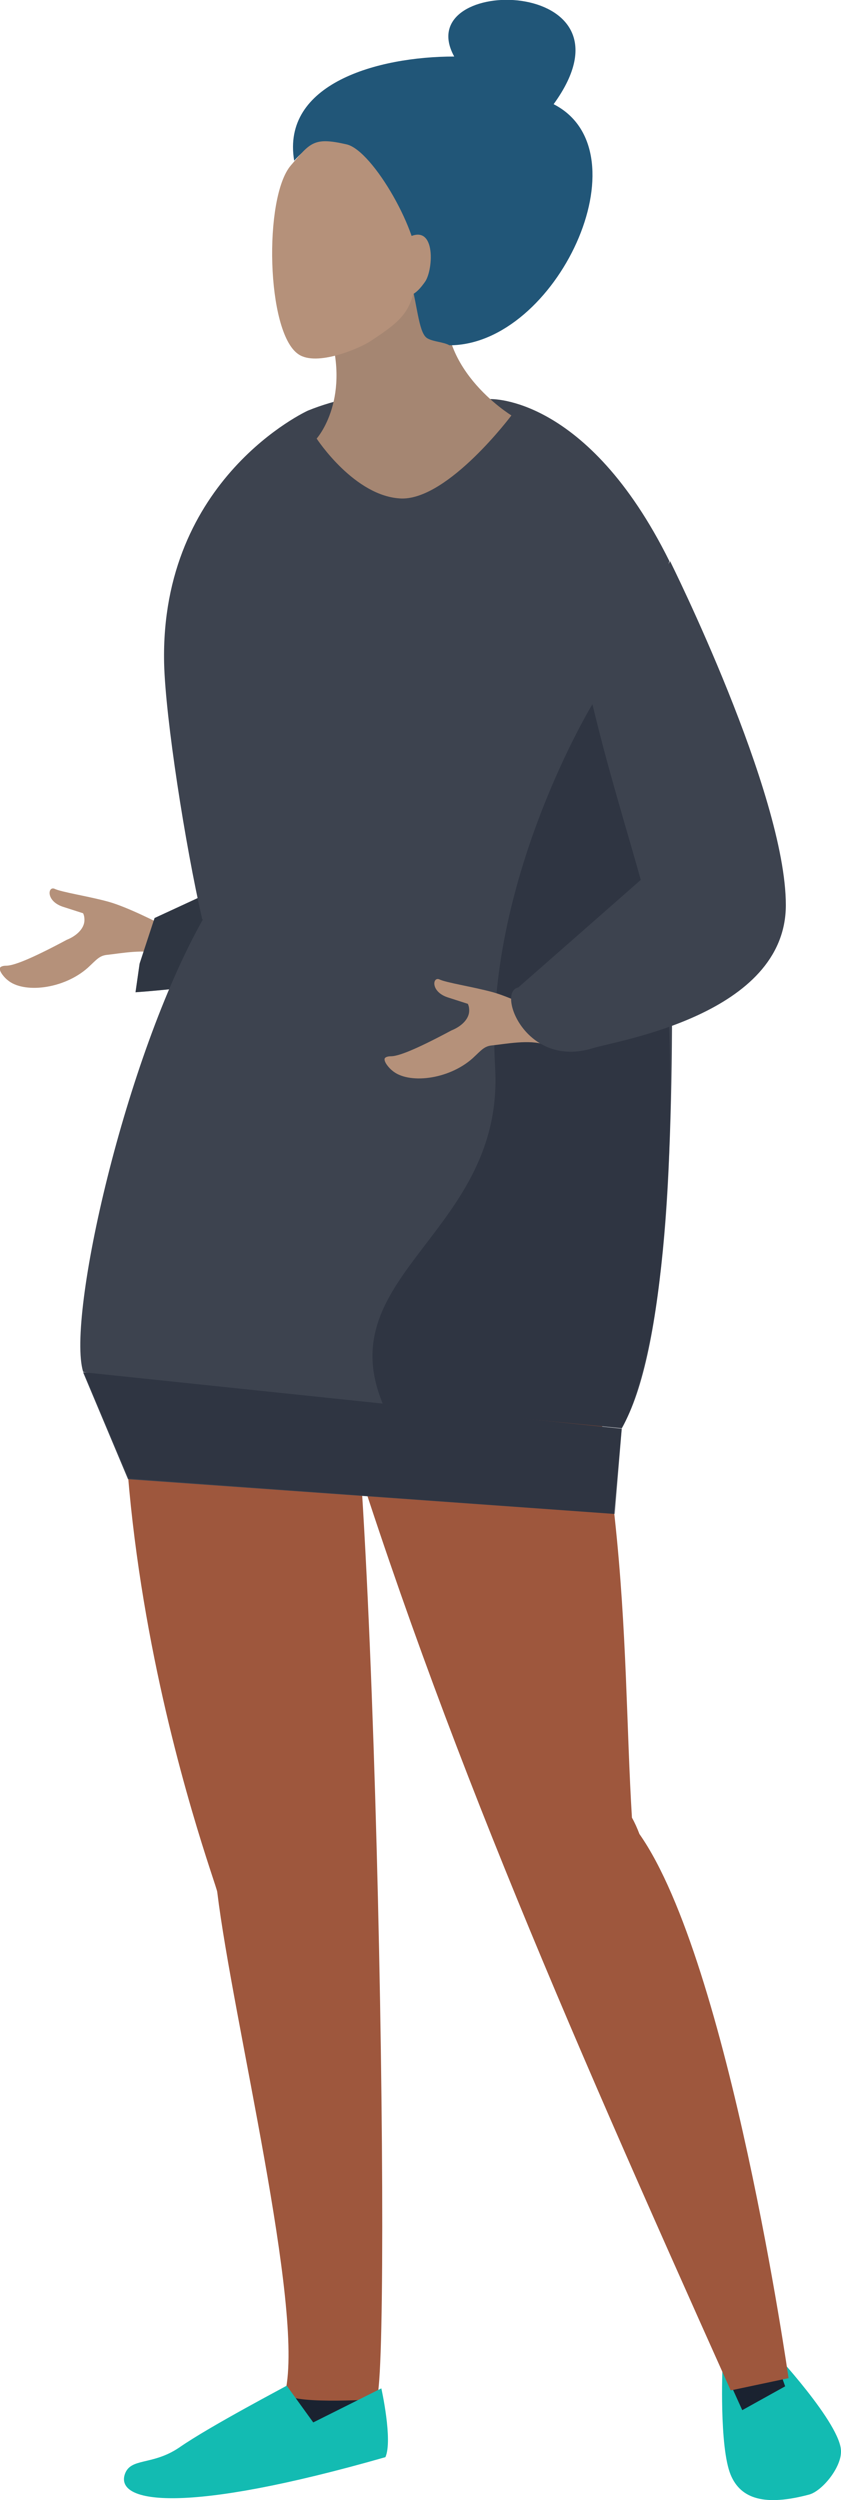
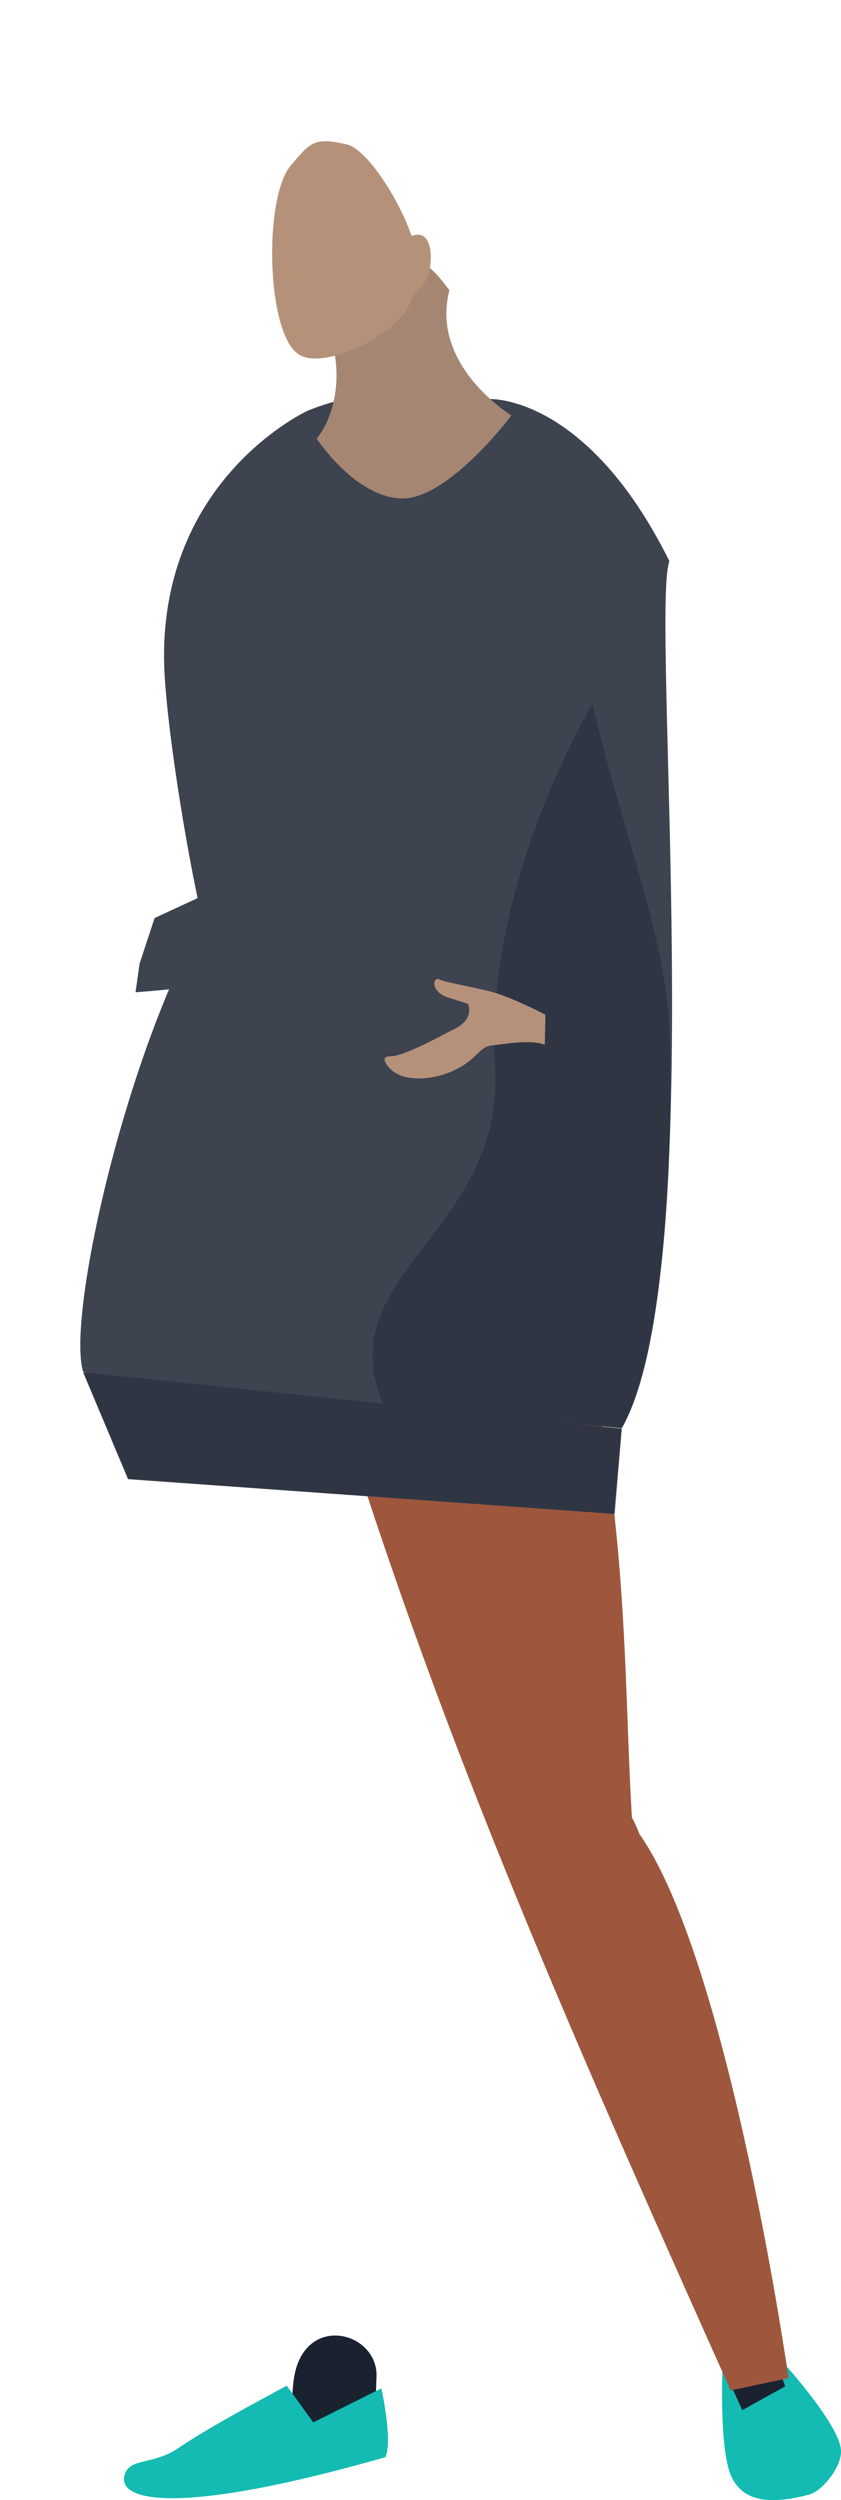
<svg xmlns="http://www.w3.org/2000/svg" version="1.1" x="0px" y="0px" width="123.5px" height="367.1px" viewBox="0 0 123.5 367.1" style="overflow:visible;enable-background:new 0 0 123.5 367.1;" xml:space="preserve">
  <style type="text/css">
	.st0{fill:#B5917A;}
	.st1{fill:#1A2230;}
	.st2{fill:#3D434F;}
	.st3{opacity:0.4;}
	.st4{fill:#9E573D;}
	.st5{fill:#13BBB2;}
	.st6{fill:#A58672;}
	.st7{fill:#215678;}
	.st8{opacity:0.4;fill:#1A2230;}
</style>
  <defs>
</defs>
  <g>
-     <path class="st0" d="M23.6,135.7c0,0-4.8-2.5-7.7-3.3c-2.9-0.8-6.9-1.4-7.9-1.9c-1-0.4-1.3,1.9,1.4,2.7c2.8,0.9,2.8,0.9,2.8,0.9   c0.2,0.4,0.2,0.8,0.2,1c0,1.2-1.1,2.3-2.6,2.9c-5.6,3-7.9,3.8-8.9,3.8c-0.1,0-0.7,0-0.9,0.3c-0.2,0.5,0.7,1.5,1.1,1.8   c2.3,2,8.2,1.4,11.8-1.8c1.3-1.2,1.7-1.8,2.9-1.9c1.9-0.2,5.5-0.9,7.7-0.1L23.6,135.7z" />
    <path class="st1" d="M113.8,345c0.7,5,3.5,8.4,3.5,8.4l-8.2,3.1l-3-9.2C106.1,347.4,112.5,340.3,113.8,345z" />
    <g>
      <path class="st2" d="M22.7,134.8l-2.2,6.7l-0.6,4.2c0,0,33.2-2.1,40-11.2c1.3-8.7-11.9-11.4-11.9-11.4L22.7,134.8z" />
    </g>
    <g class="st3">
-       <path class="st1" d="M22.7,134.8l-2.2,6.7l-0.6,4.2c0,0,33.2-2.1,40-11.2c1.3-8.7-11.9-11.4-11.9-11.4L22.7,134.8z" />
-     </g>
+       </g>
    <path class="st1" d="M55.3,348.8c-0.2,3.9,0,5.7,0,5.7s-5.4,4.4-8.7,4.7c-2.6,0.3-4.7-2.4-4.1-4.3c0.5-1.4,0.3-3.5,0.7-5.9   C44.8,339.7,55.3,342.3,55.3,348.8z" />
-     <path class="st4" d="M55.2,352.3c0,0-13.7,0.9-13.3-1.1c2.8-12.4-7.7-54.5-10-73.4c-0.2-1.7-25.1-66.8-7.5-119.5   c0.9-2.8,21.8,31.5,24.8,31.8C55,190.6,57.7,352.3,55.2,352.3z" />
    <g>
      <path class="st5" d="M26.3,359.4c-4,2.7-7.2,1.4-8,4c-1.2,4.1,8.6,5.9,38.3-2.6c1.1-2.5-0.6-10.1-0.6-10.1l-10,5l-3.9-5.4    C42.2,350.3,30.9,356.2,26.3,359.4z" />
    </g>
    <path class="st5" d="M106.1,347.5c0,0-0.5,11.8,1.2,15.9c1.5,3.6,5.1,4.6,11.5,2.9c1.9-0.5,4.7-3.9,4.7-6.3   c0.1-4-10.1-14.9-10.1-14.9l1.9,5.3l-6.3,3.5L106.1,347.5z" />
    <path class="st4" d="M115.8,349.2l-8.5,1.8c-25.1-56-43.7-98.5-59.1-149.6c0,0,16.3-35.2,28.3-35.4c16.6,43.1,14.7,75,16.3,100.9   c0.4,0.7,0.8,1.6,1.1,2.4C107.1,288.1,115.8,349.2,115.8,349.2z" />
    <path class="st2" d="M98.3,82.4C86.2,58,72,58.6,72,58.6c-7.5-1.9-18.5-1.7-26.8,1.7c0,0-21.7,9.9-21.1,37.1   c0.2,8.1,3.1,26.7,5.6,37.6c0,0,0,0,0.1,0c-11.5,20.4-20,58.4-17.6,66.4c0.2,0.8,79.1,8.3,79.1,8.3   C104.4,187.2,95.5,90.1,98.3,82.4z" />
    <path class="st6" d="M66,42.6c-1.3-1.6-3.1-4.5-6.4-4.7c-3.2,0-10.2,8-11.6,9.6c3.9,10.9-1.5,16.9-1.5,16.9S52.1,73,59,73.2   C65.9,73.3,75.1,61,75.1,61S63.1,53.7,66,42.6z" />
    <polygon class="st2" points="90.2,222.3 18.8,217.2 12.2,201.5 91.3,209.8  " />
-     <path class="st7" d="M62.8,49.7c0.9,0.5,2.3,0.5,3.2,1c15.7,0,29-28.4,15.3-35.4C95-3.6,60-3.9,66.7,8.3c-11.3,0-25.4,4-23.5,15.3   c0.9-1,2.1-2.1,2.9-2.2c2.6,0.3,1.1,1.1,6.3,5.7C62.1,35.5,60.3,48.4,62.8,49.7z" />
    <path class="st0" d="M59.4,35.2c4.7-3.1,4.3,4.4,3,6.2c-0.5,0.7-1.4,1.9-2.4,2L59.4,35.2z" />
    <g>
      <path class="st0" d="M61.3,39.4c0.5-4.9-6.5-17.3-10.4-18.2c-4.8-1.1-5.3-0.3-8.2,3.1c-4,4.7-3.6,24.5,1.1,27.7    c2.7,1.9,9.1-0.9,10.6-1.9C59.4,46.8,60.7,45.6,61.3,39.4z" />
    </g>
    <path class="st8" d="M91.3,209.8l-1,12.5l-71.4-5.2l-6.6-15.6l43.9,4.6v0c-7.9-19.1,18-25.2,16.5-49.5   C71.1,129.5,87,103.4,87,103.4c4.6,19.4,11,34.9,11.3,48.2C99.5,196.5,91.3,209.8,91.3,209.8z" />
    <path class="st0" d="M80.1,149c0,0-4.8-2.5-7.7-3.3c-2.9-0.8-6.9-1.4-7.9-1.9c-1-0.4-1.3,1.9,1.4,2.7c2.8,0.9,2.8,0.9,2.8,0.9   c0.2,0.4,0.2,0.8,0.2,1c0,1.2-1.1,2.3-2.6,2.9c-5.6,3-7.9,3.8-8.9,3.8c-0.1,0-0.7,0-0.9,0.3c-0.2,0.5,0.7,1.5,1.1,1.8   c2.3,2,8.2,1.4,11.8-1.8c1.3-1.2,1.7-1.8,2.9-1.9c1.9-0.2,5.5-0.9,7.7-0.1L80.1,149z" />
    <g>
-       <path class="st2" d="M96.6,127L87,103.4l11.4-21c0,0,17,34.1,17,50.5c0,16.1-24.8,19.9-28.3,21c-9.9,3.1-14.2-8.3-11-8.9    C78.4,143,96.6,127,96.6,127z" />
-     </g>
+       </g>
  </g>
</svg>